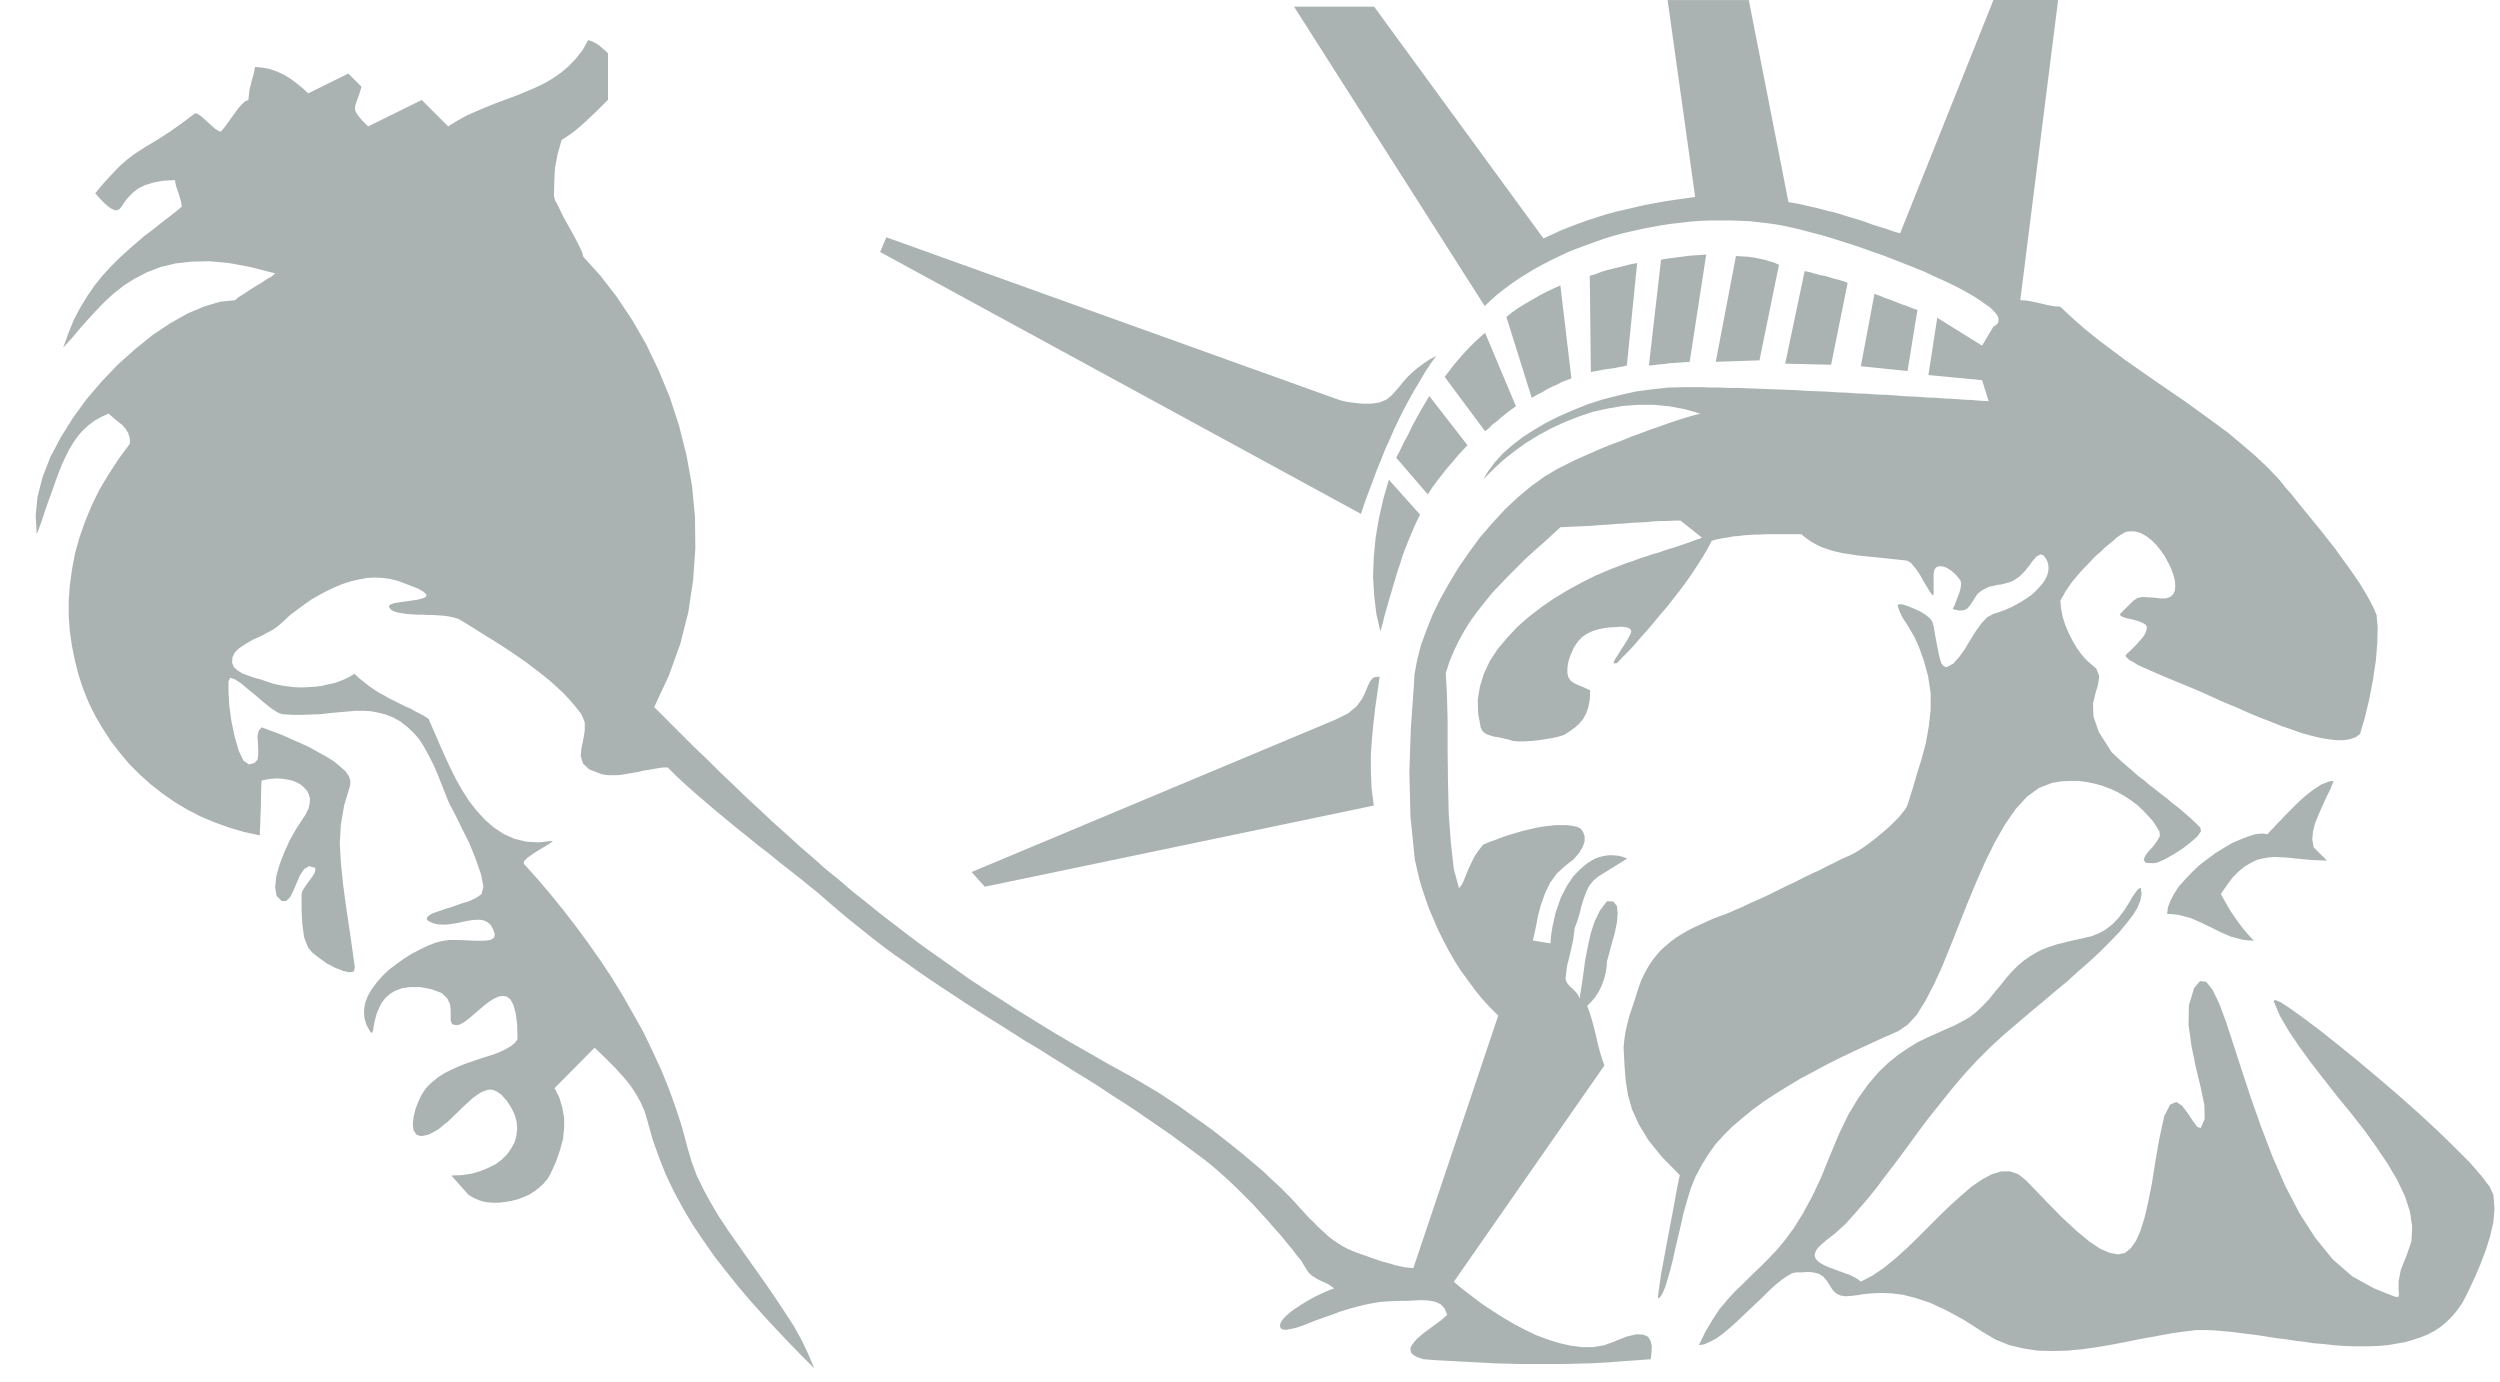
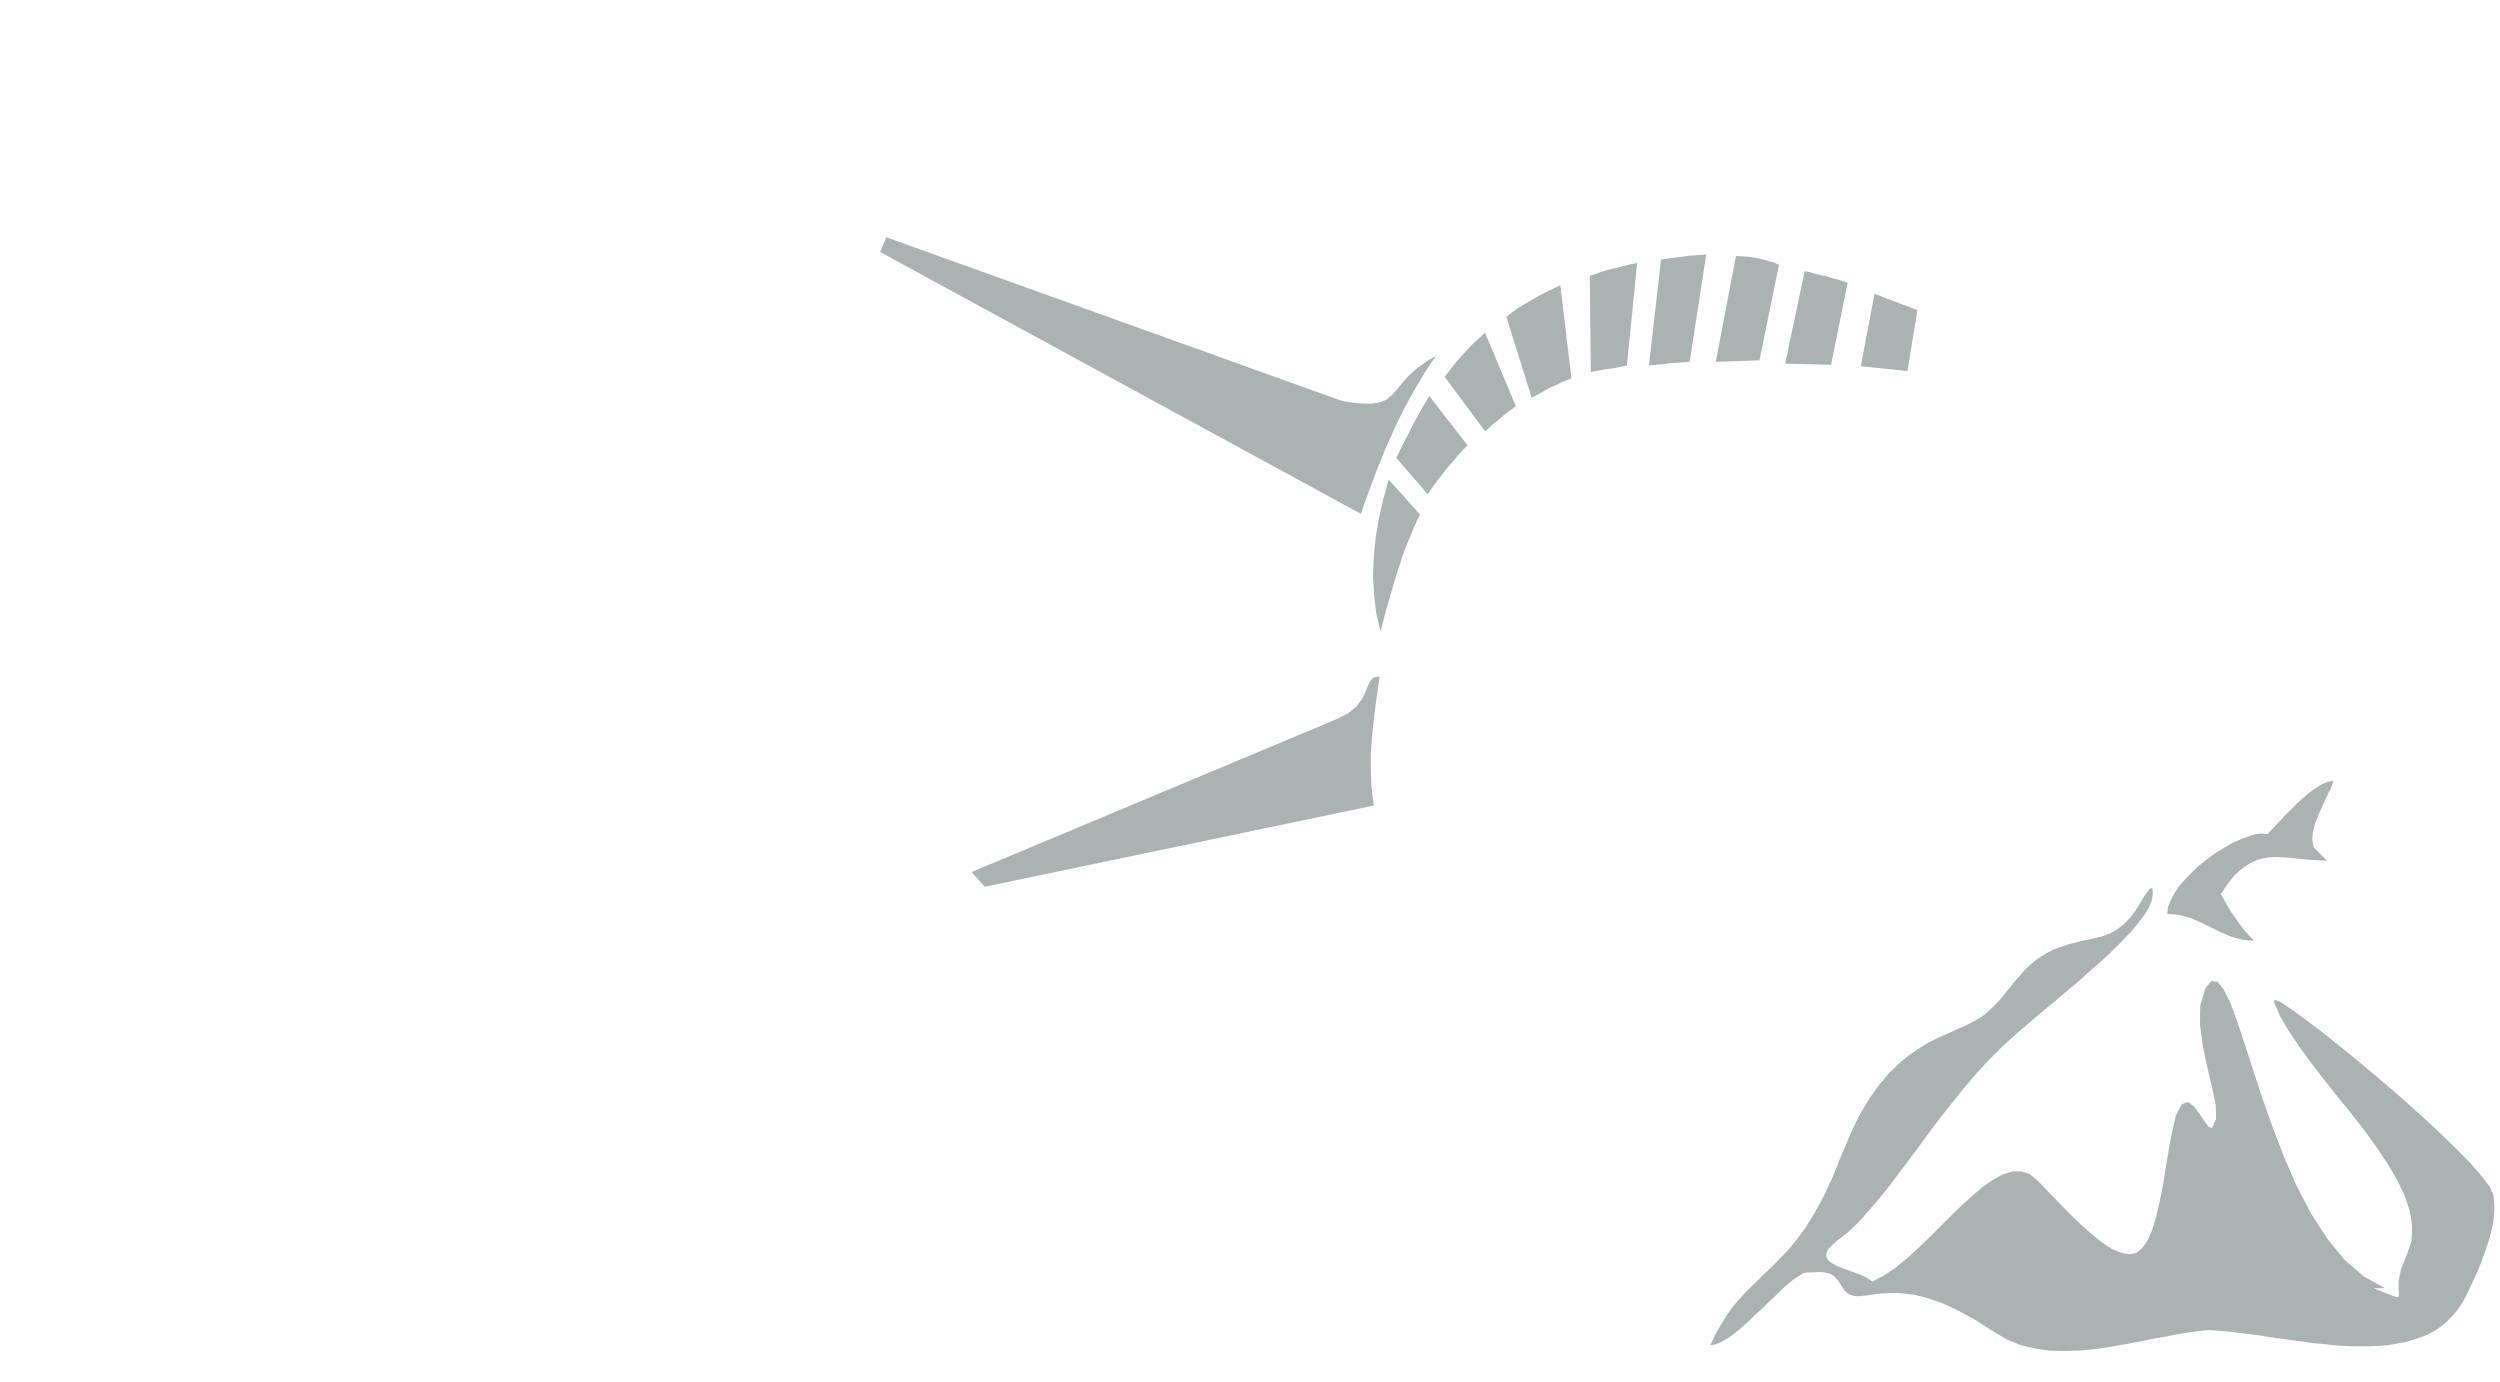
<svg xmlns="http://www.w3.org/2000/svg" width="6.806in" height="3.762in" fill-rule="evenodd" stroke-linecap="round" preserveAspectRatio="none" viewBox="0 0 6806 3762">
  <style>.pen1{stroke:none}.brush2{fill:#aab2b2}</style>
  <path d="m6299 2307 36 36-23-1-22-1-21-2-20-2-19-2-18-1-18-1-17 1-17 3-16 4-16 8-17 10-16 13-16 16-16 21-17 25 8 14 9 16 10 17 11 16 12 17 13 17 14 16 13 14-16-1-16-2-15-4-15-4-14-6-14-6-14-7-14-7-13-6-14-7-14-6-14-6-15-4-15-4-16-2-17-1 2-18 7-18 10-19 13-20 17-19 18-19 20-19 22-17 23-17 23-14 22-13 23-10 21-8 19-6 18-2 15 2 7-8 9-9 9-10 11-11 11-12 12-12 12-12 12-12 13-12 13-11 13-10 12-8 12-8 12-5 11-4 11-1-8 21-11 22-11 24-10 23-10 24-6 24-2 22 4 21z" class="pen1 brush2" />
-   <path d="m6462 3507 37 15 21 8 9 1 2-6-1-15v-22l6-31 16-40 13-38 2-39-6-41-14-43-21-44-26-44-31-46-33-46-36-46-37-45-36-46-35-45-32-44-29-43-24-41-17-40 3-4 17 7 27 18 36 26 44 33 49 39 54 44 55 46 56 48 55 49 52 48 46 45 41 41 31 36 22 29 10 22 3 36-3 38-9 39-12 38-14 37-14 33-13 28-11 23-11 21-13 19-14 17-15 15-16 14-18 12-19 10-20 8-21 7-21 6-23 4-23 4-23 2-25 1h-50l-25-1-26-2-26-3-26-2-26-4-26-3-25-4-26-3-25-4-25-4-24-3-24-3-24-3-22-2-22-2-21-1h-31l-33 4-36 5-37 7-39 7-40 8-41 8-41 7-42 6-42 4-41 1-40-1-39-6-38-9-37-15-34-20-53-34-48-26-43-20-39-13-35-9-32-4-28-1-24 1-22 2-19 3-17 2-15 1-13-2-11-5-10-9-9-14-9-14-9-10-11-7-11-3-12-2h-12l-13 1h-14l-11 2-12 7-14 9-16 13-17 15-17 17-19 18-19 18-19 18-19 18-19 17-18 15-18 13-17 9-16 7-14 2 18-37 19-32 19-29 21-25 21-23 22-21 22-22 23-22 23-23 24-25 24-29 24-33 24-39 24-44 24-51 24-59 25-60 25-52 27-45 27-38 27-32 28-27 27-22 28-19 26-16 27-13 25-11 24-11 23-10 21-11 20-11 18-14 18-17 18-19 16-20 16-19 15-19 16-18 16-16 17-14 16-11 15-9 15-8 15-6 15-5 15-5 14-3 15-4 13-3 14-3 13-3 13-3 12-3 12-5 11-5 11-6 21-16 17-18 15-20 12-19 10-17 9-13 7-9 7-3 2 16-3 18-8 20-13 21-17 22-20 24-24 25-27 27-29 27-31 27-32 29-34 28-34 29-35 29-34 29-34 29-37 34-36 36-35 38-33 39-32 40-32 40-30 40-29 40-29 39-29 38-27 36-28 34-27 31-26 29-27 25-27 21-15 13-10 11-5 10-1 8 3 8 6 7 9 6 11 6 12 5 14 5 13 5 14 5 14 5 12 6 10 6 8 6 31-16 31-21 31-25 31-28 30-29 31-31 30-30 30-29 29-26 28-24 28-19 26-14 26-8h24l23 8 21 17 52 54 45 46 40 37 35 29 30 20 26 11 22 4 19-4 16-13 14-20 12-27 11-35 10-43 10-50 9-57 11-64 14-64 16-31 17-7 16 11 15 20 14 21 12 16 9 3 11-25-1-38-10-48-13-54-12-58-8-58 1-53 14-47 16-19 17 2 17 21 18 37 19 51 20 61 23 71 25 76 28 79 31 81 34 78 39 75 43 67 48 59 53 46 58 32zM4790 981l-119 4 55-288 17 1 16 1 15 2 15 3 14 3 13 4 14 4 13 6-53 260zm-462-230 3 262 9-2 12-2 14-3 15-2 15-2 14-3 11-2 8-2 28-279-16 3-16 4-16 4-16 4-17 4-16 5-16 6-16 5zm-227 112 69 220 14-8 14-7 13-8 14-7 14-6 13-7 13-5 13-5-30-253-20 9-19 9-19 10-19 11-19 11-18 11-17 12-16 13zm-168 163 110 148 11-9 10-10 11-8 10-9 11-9 10-8 11-8 10-7-84-200-15 13-14 13-14 14-14 15-14 16-13 15-13 17-13 17zm-67 375-85-95-15 52-12 53-9 53-5 53-2 52 3 52 6 50 11 48 6-21 5-21 6-21 6-21 6-20 6-21 6-20 6-20 7-20 6-20 7-19 8-20 8-19 8-19 8-18 9-18zm-65-155 86 100 11-17 13-18 14-18 15-19 15-17 14-17 14-15 12-13-104-134-11 19-12 20-12 22-12 22-11 23-12 22-10 21-10 19zm721-539-33 288 14-1 14-2 14-1 13-2 14-1 14-1 14-1 14-1 45-292-15 1-14 1-15 1-15 2-16 2-15 2-16 2-17 3zm391 31-53 252 125 3 45-223-13-5-15-4-15-4-15-5-16-3-15-4-14-4-14-3zm190 62-37 197 127 13 27-166-14-5-15-6-15-5-15-6-15-6-15-5-14-6-14-5zM3756 1842l-6 42-6 42-5 43-4 42-3 44v45l2 46 6 47-1059 221-36-40 991-415 34-17 23-19 15-20 9-19 7-17 7-14 9-9 16-2zM2413 646l1225 440 12 4 17 4 21 3 22 2h23l22-3 19-8 15-12 16-18 14-17 13-15 14-13 14-12 15-11 16-11 19-10-16 22-15 23-14 24-15 25-14 25-14 26-13 26-13 27-12 28-13 28-11 28-12 29-11 30-11 29-11 30-10 30-1309-713 17-40z" class="pen1 brush2" />
-   <path d="m1655 272-14 14-16 16-16 15-17 16-17 15-16 13-16 11-14 9-11 39-7 37-2 37-1 39 3 12 10 19 12 25 15 27 15 27 13 25 9 19 3 12 47 52 44 57 42 63 38 66 34 71 31 75 25 77 20 80 15 83 8 84 1 86-6 86-13 87-22 87-31 86-40 86 37 37 37 37 36 36 37 35 35 35 36 34 35 34 36 33 35 33 36 32 35 32 36 31 36 32 37 30 36 31 38 30 37 30 39 30 39 30 39 29 41 29 41 29 42 30 44 29 44 28 45 29 47 29 47 29 49 29 51 29 52 30 53 29 28 16 29 17 30 18 29 19 30 20 29 21 30 21 29 21 28 22 28 22 27 22 26 22 26 22 23 22 23 21 21 21 10 10 10 11 10 11 10 11 10 11 10 11 11 10 10 11 11 10 11 10 11 10 12 9 12 8 13 8 13 7 14 6 11 4 10 4 12 4 11 4 11 4 12 4 11 4 12 3 11 3 10 3 11 3 10 2 9 2 9 1 8 1h7l231-687-23-23-22-24-20-25-19-26-19-26-17-27-16-28-14-27-14-28-12-28-12-28-10-28-9-27-8-27-6-26-6-26-12-118-3-121 4-119 8-112 2-35 7-38 10-40 15-41 17-43 21-43 24-43 26-43 29-42 30-41 33-38 34-37 35-33 36-30 36-26 37-22 20-10 22-11 24-11 25-11 25-11 27-11 27-10 27-11 27-10 27-10 26-9 25-9 24-8 22-7 21-6 19-5-42-12-43-8-42-4h-42l-41 3-41 7-41 9-39 13-38 15-37 17-35 19-34 21-32 23-30 24-28 26-26 26 14-23 18-24 21-23 25-22 28-22 31-20 34-20 36-18 39-17 40-16 41-13 43-11 44-10 45-6 45-5 45-1h45l24 1h24l24 1h26l25 1 26 1 27 1 27 1 27 1 27 1 28 2 27 1 28 1 28 2 28 1 27 2 28 1 27 2 28 1 27 2 27 2 26 1 27 2 25 1 26 2 25 1 24 2 24 1 23 2 22 1-18-57-146-14 24-156 122 76 31-52 8-5 5-6 1-7-1-8-5-8-7-8-10-10-13-9-14-10-17-11-19-11-20-11-22-11-23-11-25-11-25-12-27-11-28-11-28-11-28-11-29-10-28-10-29-10-29-9-28-9-27-8-27-7-26-7-25-6-23-5-22-4-21-3-26-3-25-3-27-1-26-1h-53l-27 1-27 2-26 3-27 3-27 4-27 5-26 5-27 6-26 6-26 7-26 8-25 9-25 9-24 9-25 10-23 11-23 11-23 12-22 12-21 13-21 13-20 14-19 14-19 15-17 15-17 16-519-815h218l461 631 24-11 24-11 25-10 24-9 25-9 25-8 25-8 26-7 26-6 26-6 26-6 27-5 27-5 27-4 28-4 28-4-75-536h221l108 550 28 5 26 6 23 5 22 6 21 5 19 5 18 6 17 5 16 5 16 5 16 6 15 5 16 5 16 5 17 6 18 5L5427 0h176l-103 817 14 1 13 2 14 3 14 3 13 3 14 3 13 2 14 1 32 30 34 30 36 29 37 28 39 29 40 28 40 28 41 28 41 28 40 29 40 29 39 29 37 31 36 31 34 32 32 34 14 18 16 18 16 20 17 21 17 21 18 22 18 22 18 23 18 23 17 24 17 23 16 23 15 22 14 23 12 21 11 21 9 21 3 33-1 43-4 49-8 53-10 52-12 50-13 44-12 9-14 5-17 3h-19l-21-2-24-4-25-6-26-7-28-10-29-10-30-12-31-12-31-13-31-14-32-13-31-14-24-11-23-10-24-10-22-9-22-9-21-9-19-8-18-8-16-7-15-7-11-7-10-5-7-6-4-4-1-4 3-4 8-7 8-8 9-9 9-10 8-9 7-10 4-10 2-10-4-7-9-5-13-5-15-4-14-3-12-4-6-4v-4l36-36 11-7 14-3 16 1 16 1 16 2h15l12-4 9-8 4-10 1-12-1-15-4-15-6-17-8-16-9-17-11-16-12-15-13-13-14-11-14-8-15-5-14-1-14 2-14 8-10 7-10 9-11 9-11 9-11 11-12 10-12 12-11 12-12 12-11 12-11 13-10 12-9 13-9 13-7 13-7 12 2 21 4 22 7 22 9 22 11 22 12 20 13 18 14 16 26 22 8 21-3 22-7 23-7 29 1 35 15 43 35 55 14 13 14 13 15 13 15 13 15 13 16 12 15 13 16 12 16 13 16 12 15 13 16 12 15 13 15 13 14 13 14 14 2 10-10 14-18 16-22 17-25 16-23 13-20 9-12 2-20-1-6-7 3-10 9-13 13-14 11-15 8-14-1-12-9-15-10-15-13-14-13-14-15-14-16-12-18-12-19-11-19-9-21-8-21-6-23-5-23-3h-23l-24 1-25 4-36 14-33 24-31 34-29 42-28 49-26 53-25 57-24 58-23 58-23 58-22 54-23 50-23 44-23 37-25 27-25 17-39 17-39 18-39 18-38 18-38 19-37 20-36 19-35 21-34 21-32 21-30 22-28 23-27 23-23 23-22 24-18 25-20 32-17 32-13 32-10 33-10 35-8 36-9 38-9 39-2 10-4 16-5 19-6 21-6 20-7 17-7 12-7 4 3-24 6-42 10-54 11-59 11-57 9-50 7-36 3-14-49-50-37-46-26-43-18-40-11-39-6-37-3-37-2-37-1-19 2-20 3-21 5-22 6-23 8-24 8-24 8-26 8-22 9-19 10-18 11-17 12-15 12-14 14-12 14-12 15-11 15-9 17-10 16-8 18-8 17-8 18-8 19-7 19-7 20-9 21-9 23-11 23-10 24-11 24-12 24-12 24-11 23-12 23-11 22-10 21-11 19-9 17-9 16-7 9-4 10-5 12-7 12-8 13-9 13-10 13-10 13-11 13-11 12-11 11-11 11-11 8-10 8-10 5-8 3-8 12-38 12-41 13-42 12-44 8-46 5-45v-46l-7-46-12-43-12-34-12-27-12-21-11-18-10-15-8-16-6-17 2-4h10l14 4 17 7 18 8 16 10 12 10 6 9 4 16 3 19 4 21 4 21 4 19 5 16 7 9 8 2 18-10 16-18 15-21 15-25 15-24 15-21 16-17 17-9 16-5 16-6 16-7 15-8 14-8 14-9 13-9 11-10 10-11 9-10 7-11 5-10 3-11 1-10-1-10-3-10-9-14-9-3-10 5-10 11-11 15-12 15-14 14-16 11-12 5-11 3-11 3-11 1-11 3-11 2-10 5-11 6-11 9-7 11-7 11-6 9-7 8-9 5-13 1-18-4 1-3 4-7 4-11 5-13 5-13 3-13 1-11-2-7-11-14-13-12-12-8-11-4-11-1-8 3-5 7-2 11v55l-2 4-6-7-8-13-11-18-11-20-12-17-12-14-10-6-18-2-18-2-19-2-19-2-20-2-20-2-20-2-19-3-20-3-19-4-18-5-18-6-16-7-16-9-15-10-13-11h-97l-15 1h-15l-15 1-15 1-15 2-14 1-15 3-14 2-15 3-14 4-11 21-13 22-14 22-15 23-16 23-17 23-18 23-18 23-19 22-18 22-18 21-18 20-17 20-16 17-16 16-14 15-8 1-1-4 4-8 8-12 9-15 10-15 9-15 7-14 1-6-3-5-5-3-7-2-9-1h-9l-8 1h-7l-14 1-14 2-15 3-15 5-15 7-13 9-12 13-10 15-6 13-6 15-4 14-2 14v14l3 12 6 9 10 7 5 2 6 3 5 2 5 2 5 2 6 3 5 2 6 3-1 25-4 21-6 17-8 15-10 12-12 11-14 10-15 10-16 5-17 4-19 3-20 3-19 2-19 1h-16l-14-1-12-4-13-3-14-3-13-2-13-4-10-4-8-7-5-10-7-38-1-38 6-36 11-35 16-34 21-32 26-31 28-30 32-28 34-26 35-24 38-23 37-20 38-19 38-16 36-14 14-5 15-5 16-6 16-5 17-6 18-5 17-6 16-5 16-5 15-5 14-5 12-4 10-4 9-3 6-2 3-2-58-46h-17l-19 1h-18l-20 1-19 2-21 1-20 1-21 2-21 1-22 2-21 1-22 2-22 1-21 1-22 1-21 1-24 22-24 22-24 21-24 22-23 23-23 23-22 23-22 23-20 25-20 25-18 25-17 27-15 27-14 29-12 29-10 31 3 55 2 72v82l1 87 2 87 6 81 8 70 14 52 7-9 6-12 6-15 7-17 8-17 9-18 11-16 12-15 14-6 14-5 16-6 16-6 16-5 17-5 17-5 18-4 17-4 17-3 17-2 17-2h32l15 2 14 3 9 5 6 9 4 11v14l-5 15-10 17-15 17-23 18-23 21-18 25-14 29-11 31-8 30-5 27-5 23-4 17 48 8 1-15 2-16 3-17 4-18 4-18 7-20 7-20 10-20 7-13 8-12 8-12 9-10 10-10 10-9 10-8 11-7 11-6 11-4 12-3 13-2h12l13 1 13 3 13 5-79 49-14 12-11 14-8 17-7 19-6 20-5 20-6 20-7 18-4 32-8 36-9 36-4 34 2 7 4 7 6 7 7 6 7 7 6 7 4 7 2 7 5-30 5-34 5-37 7-38 8-37 11-34 15-31 19-25 17 1 10 12 2 20-2 25-6 29-8 28-7 27-6 21-1 17-3 17-5 18-6 16-8 16-9 14-11 13-11 11 6 16 6 19 6 22 6 24 5 23 6 22 6 20 6 16-410 589 15 13 19 15 21 16 24 18 26 17 28 18 29 17 30 16 31 15 32 12 32 10 31 7 31 4h30l30-5 27-10 35-14 26-6 19 1 13 6 7 12 3 14-1 17-2 18-42 3-42 3-40 3-39 2-39 1-38 1h-112l-37-1-37-1-37-2-38-2-38-2-39-2-40-3-16-5-11-6-7-6-2-7v-7l4-8 6-8 8-9 9-8 11-9 11-8 12-9 11-8 11-8 9-8 8-7-7-17-11-12-16-7-18-3-20-1-20 1-19 1h-17l-28 1-28 2-28 5-27 6-26 7-26 8-24 9-23 8-22 8-20 8-18 7-16 5-14 3-11 2-8-1-6-3-2-5v-6l3-7 5-7 7-8 9-8 10-8 12-8 12-8 13-8 14-8 13-7 13-6 13-6 12-5 11-4-8-6-9-6-11-5-11-5-11-6-11-7-9-9-7-11-5-8-7-12-11-13-12-16-15-18-16-20-18-20-19-22-20-22-21-23-22-22-22-22-22-21-22-20-21-18-21-17-31-23-31-23-31-23-32-22-32-22-32-22-32-21-33-21-33-22-33-21-33-20-33-21-34-21-33-21-34-20-33-21-33-21-34-21-33-21-33-21-33-22-32-21-33-22-32-22-32-23-32-22-31-23-31-24-30-24-30-24-30-25-29-25-24-21-26-21-26-21-28-22-28-22-28-23-29-22-28-23-29-23-29-24-28-23-28-24-28-24-26-23-26-24-24-24h-11l-10 1-12 2-11 2-12 2-12 2-12 3-12 2-12 2-11 2-12 2-12 1h-22l-10-1-10-2-33-13-17-16-6-20 2-22 5-23 4-24v-23l-9-22-15-19-16-19-17-18-19-18-20-18-20-16-22-17-21-16-23-16-22-15-23-15-22-14-23-14-22-14-21-13-21-13-9-5-11-3-13-3-14-2-14-1-15-1h-15l-16-1h-15l-14-1-14-1-12-2-12-2-9-3-8-4-5-6-1-5 5-4 8-3 11-2 14-2 14-2 14-2 13-2 11-3 8-3 4-4-1-5-8-7-14-8-23-9-32-12-20-5-21-3-21-1-22 1-21 4-22 5-22 7-22 9-21 10-21 11-21 12-20 14-19 14-19 14-17 16-17 15-12 9-17 9-19 10-20 9-19 11-17 11-13 12-7 14-1 15 5 12 10 9 13 8 16 6 17 6 19 5 17 6 12 4 12 3 14 3 14 2 15 2 16 1h16l16-1 16-1 16-2 16-4 16-3 15-5 15-6 14-7 13-8 14 13 14 11 14 11 13 9 13 8 13 7 12 7 12 6 12 6 12 6 12 6 12 5 12 7 12 6 13 7 12 8 10 23 11 25 12 28 13 29 14 30 15 30 17 30 18 28 21 27 22 24 24 21 27 18 29 13 32 8 35 2 37-4 1 1-8 6-13 8-17 10-17 11-14 10-9 9-1 7 36 40 35 41 35 43 34 44 34 46 33 47 32 48 30 49 29 51 28 50 25 52 24 52 21 52 19 53 17 53 14 53 11 37 14 38 18 37 20 37 22 37 25 38 26 37 26 37 27 38 26 37 26 38 25 38 24 37 21 38 18 38 16 38-35-35-35-36-35-37-35-38-34-38-34-40-32-40-32-41-30-43-29-43-26-44-25-46-22-46-19-48-17-48-14-50-8-27-11-25-13-23-16-24-19-23-22-24-26-26-29-28-109 110 13 26 8 27 5 28v28l-3 29-8 30-11 32-15 33-8 14-11 13-12 11-13 10-14 9-16 7-16 6-16 4-17 3-17 2h-16l-16-1-15-3-13-5-13-6-11-7-46-52 28-1 27-4 24-7 22-9 20-10 17-13 14-14 11-16 9-16 5-18 2-18-1-19-5-19-9-19-12-19-16-18-11-8-11-5-11-1-11 3-12 5-12 8-12 9-12 11-13 12-13 13-13 12-13 13-14 11-13 11-14 8-14 7-19 4-13-4-8-12-2-16 2-20 5-21 8-21 9-19 12-18 15-15 16-13 18-12 20-10 20-9 20-8 21-7 20-7 19-6 19-6 17-7 14-7 13-8 10-8 7-10-1-40-4-31-6-22-8-15-10-8-11-2-12 2-13 6-14 9-14 11-14 12-14 12-13 11-12 9-11 6-10 2-11-3-4-9v-29l-2-17-8-16-15-14-27-10-31-6h-27l-22 3-19 7-15 9-12 11-10 13-7 14-6 14-4 14-3 13-2 11-1 8-2 6-2 2-3-2-11-19-6-20-1-20 3-20 7-19 11-19 14-19 16-18 18-17 20-15 21-15 21-13 21-11 21-10 20-8 18-5 21-3h25l25 1 24 1h21l17-2 10-6 2-10-5-14-6-11-8-7-10-5-10-2h-12l-12 1-13 2-14 3-13 3-14 2-14 2h-13l-13-1-12-3-12-6-4-4v-4l3-4 6-5 8-4 11-4 12-4 14-5 14-4 14-5 14-5 14-4 12-5 11-5 9-6 7-5 5-20-6-32-14-41-18-45-21-42-18-37-14-26-5-11-8-20-9-23-10-25-11-26-13-26-13-24-13-21-14-17-20-19-19-15-20-11-20-8-20-5-21-4-20-1h-22l-22 2-23 2-23 2-24 3-26 1-26 1h-27l-29-2-12-5-17-11-20-16-21-18-22-18-19-16-17-11-12-4-5 10v27l2 38 6 43 9 43 11 38 13 27 15 10 15-4 8-9 2-14v-16l-1-18-1-16 3-14 8-10 3 1 8 3 13 5 17 6 20 8 22 10 23 10 24 11 23 13 22 12 21 13 17 14 15 13 10 14 4 13-1 13-16 53-9 52-3 51 3 54 6 59 9 66 11 74 12 86-3 11-12 2-17-4-21-8-23-12-21-15-18-14-12-14-11-28-5-36-2-40v-42l2-8 6-10 7-10 8-11 8-11 5-9 2-8-2-5-16-4-13 8-11 16-9 21-9 21-9 18-11 11h-12l-14-14-4-23 3-30 9-32 13-34 15-33 17-30 15-23 11-17 8-16 3-14 1-13-3-11-5-10-8-9-9-8-11-6-12-5-14-3-14-2-14-1-15 1-14 2-13 3-1 23-1 51-2 52-1 23-42-9-41-12-39-14-38-16-37-19-35-21-33-23-32-25-30-27-28-28-26-31-24-31-22-34-20-34-18-36-15-37-13-39-10-39-8-40-6-40-3-42v-42l3-42 6-43 8-43 12-43 15-43 18-44 21-43 25-42 28-43 31-42-1-15-4-13-7-12-9-10-10-8-10-8-9-8-9-7-20 9-19 11-16 12-15 14-13 15-12 17-11 18-10 20-10 21-9 23-9 24-9 26-10 27-10 29-10 30-12 32-3-50 5-52 14-54 21-54 28-53 33-53 37-51 42-49 44-46 47-42 47-38 48-32 48-27 45-19 44-13 40-4 9-8 13-8 15-10 17-11 17-10 15-10 14-8 9-8-66-17-59-11-54-5-49 1-44 5-41 10-36 14-33 17-30 19-28 22-25 23-24 25-23 25-22 25-21 25-22 24 14-39 15-37 18-34 19-31 20-29 21-26 23-25 23-23 23-21 23-20 22-19 23-17 21-17 21-16 19-15 18-15-3-16-6-20-7-20-3-16-33 2-27 5-22 7-18 9-13 10-11 11-9 10-7 10-5 8-6 7-6 3h-7l-9-4-11-8-15-14-18-20 20-24 19-21 17-18 15-15 15-13 14-11 13-9 14-9 14-9 14-8 16-10 16-10 18-12 20-14 22-16 25-19 7 2 9 6 9 8 10 9 10 9 9 8 9 6 7 2 8-9 9-12 10-14 11-15 10-14 10-11 9-8 8-3 3-27 6-25 6-21 3-17 21 2 20 4 20 7 19 9 18 11 17 13 16 13 14 13 109-54 36 36-7 23-6 16-4 12-1 10 3 9 6 9 11 13 16 16 146-72 72 72 24-15 25-14 27-12 26-11 27-11 27-10 27-10 27-11 26-11 25-12 24-14 23-16 21-18 19-20 18-23 15-27 7 2 9 4 9 5 9 7 8 7 6 5 4 4 2 2v127z" class="pen1 brush2" />
+   <path d="m6462 3507 37 15 21 8 9 1 2-6-1-15v-22l6-31 16-40 13-38 2-39-6-41-14-43-21-44-26-44-31-46-33-46-36-46-37-45-36-46-35-45-32-44-29-43-24-41-17-40 3-4 17 7 27 18 36 26 44 33 49 39 54 44 55 46 56 48 55 49 52 48 46 45 41 41 31 36 22 29 10 22 3 36-3 38-9 39-12 38-14 37-14 33-13 28-11 23-11 21-13 19-14 17-15 15-16 14-18 12-19 10-20 8-21 7-21 6-23 4-23 4-23 2-25 1h-50l-25-1-26-2-26-3-26-2-26-4-26-3-25-4-26-3-25-4-25-4-24-3-24-3-24-3-22-2-22-2-21-1l-33 4-36 5-37 7-39 7-40 8-41 8-41 7-42 6-42 4-41 1-40-1-39-6-38-9-37-15-34-20-53-34-48-26-43-20-39-13-35-9-32-4-28-1-24 1-22 2-19 3-17 2-15 1-13-2-11-5-10-9-9-14-9-14-9-10-11-7-11-3-12-2h-12l-13 1h-14l-11 2-12 7-14 9-16 13-17 15-17 17-19 18-19 18-19 18-19 18-19 17-18 15-18 13-17 9-16 7-14 2 18-37 19-32 19-29 21-25 21-23 22-21 22-22 23-22 23-23 24-25 24-29 24-33 24-39 24-44 24-51 24-59 25-60 25-52 27-45 27-38 27-32 28-27 27-22 28-19 26-16 27-13 25-11 24-11 23-10 21-11 20-11 18-14 18-17 18-19 16-20 16-19 15-19 16-18 16-16 17-14 16-11 15-9 15-8 15-6 15-5 15-5 14-3 15-4 13-3 14-3 13-3 13-3 12-3 12-5 11-5 11-6 21-16 17-18 15-20 12-19 10-17 9-13 7-9 7-3 2 16-3 18-8 20-13 21-17 22-20 24-24 25-27 27-29 27-31 27-32 29-34 28-34 29-35 29-34 29-34 29-37 34-36 36-35 38-33 39-32 40-32 40-30 40-29 40-29 39-29 38-27 36-28 34-27 31-26 29-27 25-27 21-15 13-10 11-5 10-1 8 3 8 6 7 9 6 11 6 12 5 14 5 13 5 14 5 14 5 12 6 10 6 8 6 31-16 31-21 31-25 31-28 30-29 31-31 30-30 30-29 29-26 28-24 28-19 26-14 26-8h24l23 8 21 17 52 54 45 46 40 37 35 29 30 20 26 11 22 4 19-4 16-13 14-20 12-27 11-35 10-43 10-50 9-57 11-64 14-64 16-31 17-7 16 11 15 20 14 21 12 16 9 3 11-25-1-38-10-48-13-54-12-58-8-58 1-53 14-47 16-19 17 2 17 21 18 37 19 51 20 61 23 71 25 76 28 79 31 81 34 78 39 75 43 67 48 59 53 46 58 32zM4790 981l-119 4 55-288 17 1 16 1 15 2 15 3 14 3 13 4 14 4 13 6-53 260zm-462-230 3 262 9-2 12-2 14-3 15-2 15-2 14-3 11-2 8-2 28-279-16 3-16 4-16 4-16 4-17 4-16 5-16 6-16 5zm-227 112 69 220 14-8 14-7 13-8 14-7 14-6 13-7 13-5 13-5-30-253-20 9-19 9-19 10-19 11-19 11-18 11-17 12-16 13zm-168 163 110 148 11-9 10-10 11-8 10-9 11-9 10-8 11-8 10-7-84-200-15 13-14 13-14 14-14 15-14 16-13 15-13 17-13 17zm-67 375-85-95-15 52-12 53-9 53-5 53-2 52 3 52 6 50 11 48 6-21 5-21 6-21 6-21 6-20 6-21 6-20 6-20 7-20 6-20 7-19 8-20 8-19 8-19 8-18 9-18zm-65-155 86 100 11-17 13-18 14-18 15-19 15-17 14-17 14-15 12-13-104-134-11 19-12 20-12 22-12 22-11 23-12 22-10 21-10 19zm721-539-33 288 14-1 14-2 14-1 13-2 14-1 14-1 14-1 14-1 45-292-15 1-14 1-15 1-15 2-16 2-15 2-16 2-17 3zm391 31-53 252 125 3 45-223-13-5-15-4-15-4-15-5-16-3-15-4-14-4-14-3zm190 62-37 197 127 13 27-166-14-5-15-6-15-5-15-6-15-6-15-5-14-6-14-5zM3756 1842l-6 42-6 42-5 43-4 42-3 44v45l2 46 6 47-1059 221-36-40 991-415 34-17 23-19 15-20 9-19 7-17 7-14 9-9 16-2zM2413 646l1225 440 12 4 17 4 21 3 22 2h23l22-3 19-8 15-12 16-18 14-17 13-15 14-13 14-12 15-11 16-11 19-10-16 22-15 23-14 24-15 25-14 25-14 26-13 26-13 27-12 28-13 28-11 28-12 29-11 30-11 29-11 30-10 30-1309-713 17-40z" class="pen1 brush2" />
</svg>